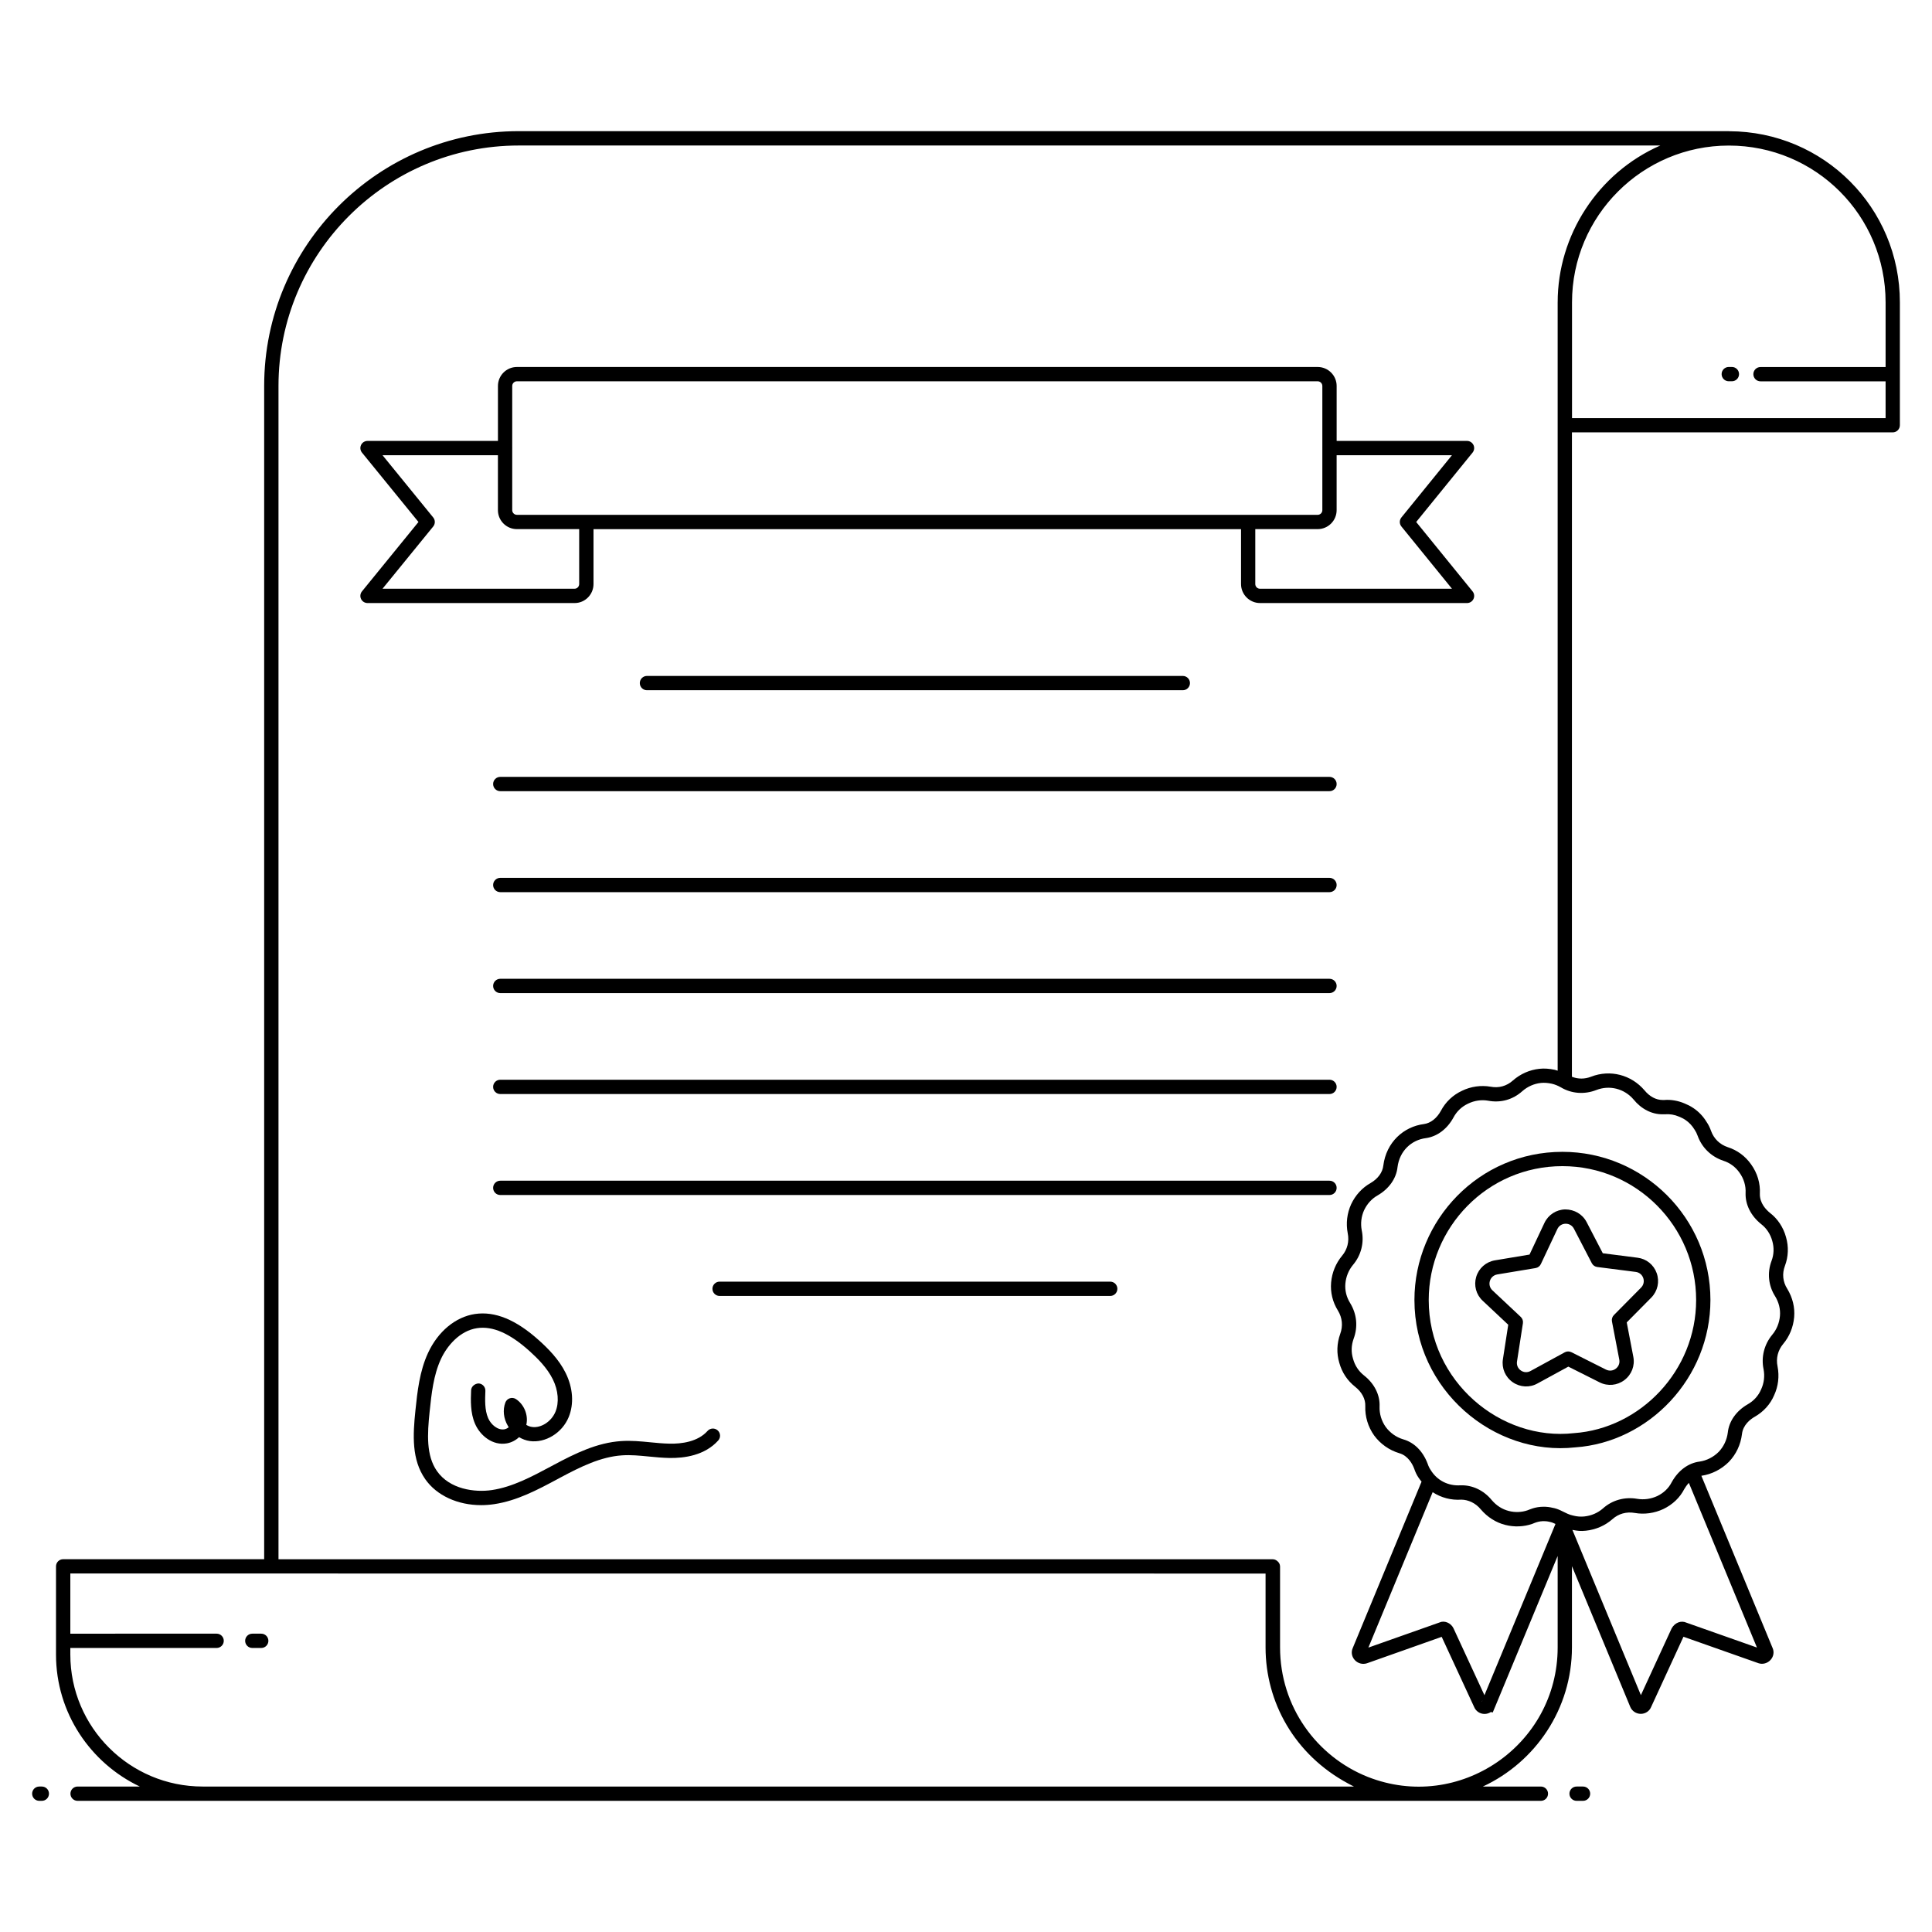
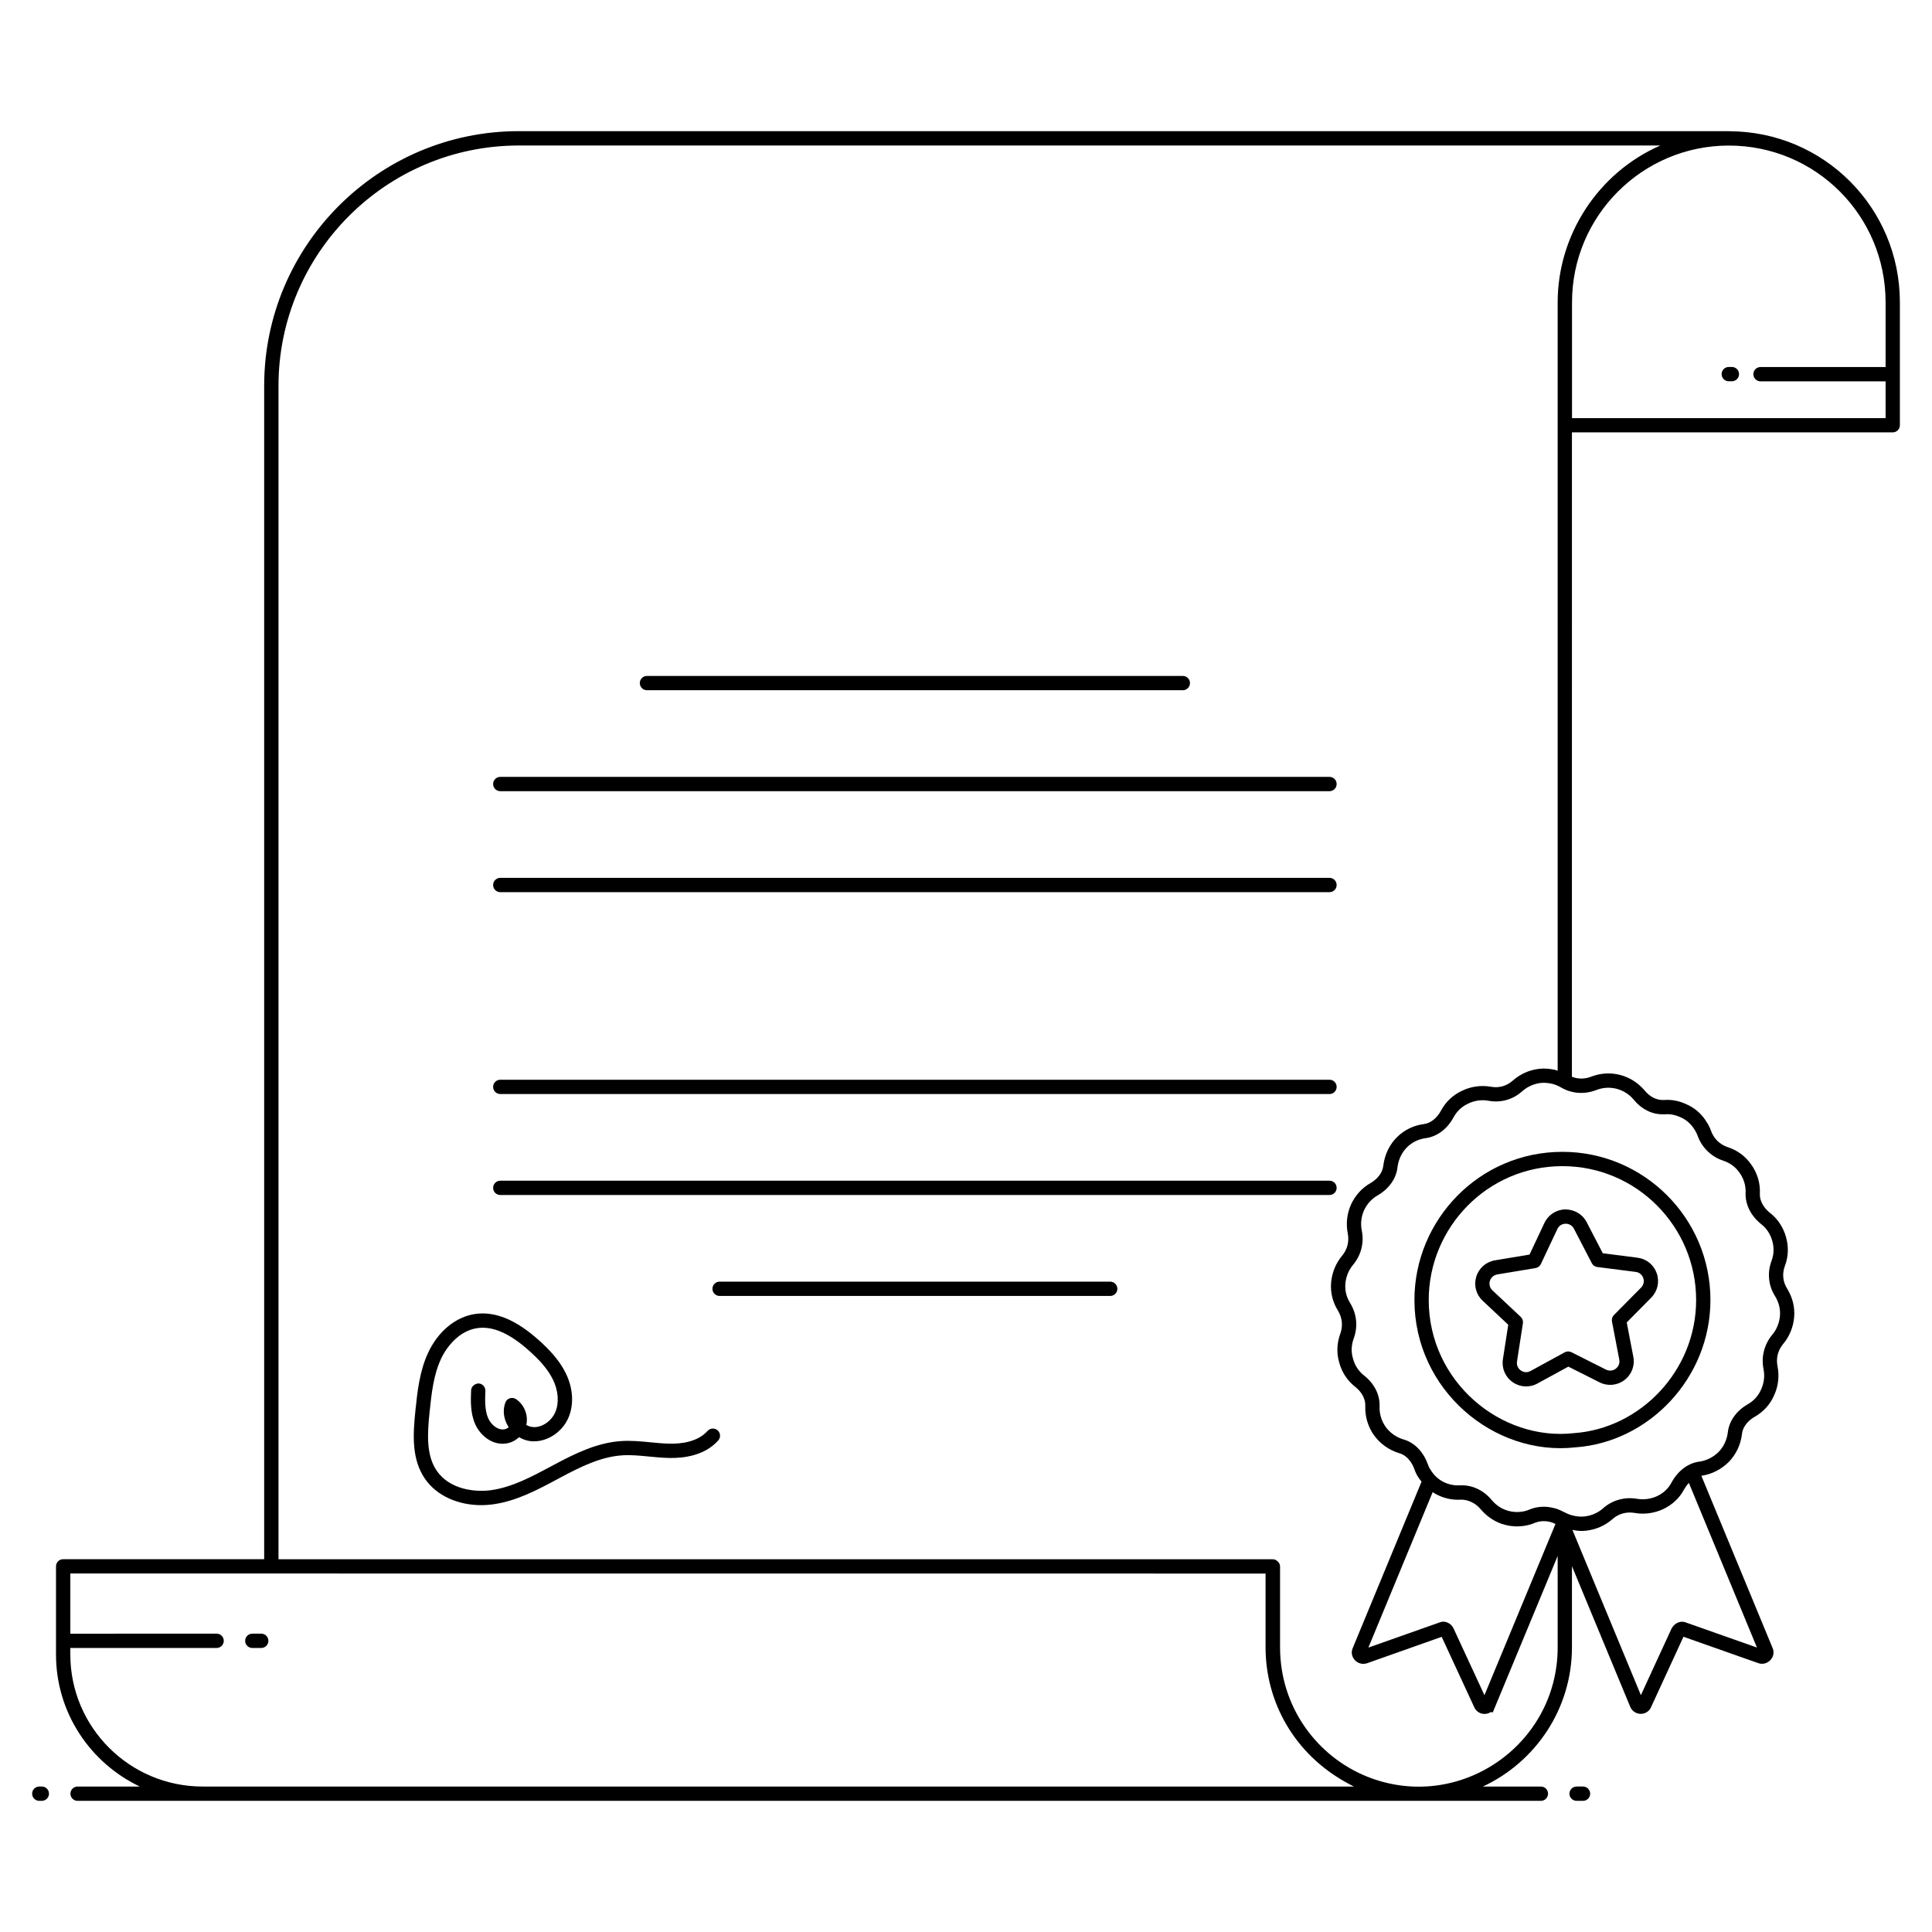
<svg xmlns="http://www.w3.org/2000/svg" fill="#000000" width="800px" height="800px" version="1.1" viewBox="144 144 512 512">
  <g>
    <path d="m155.09 617.45h-0.68c-1.047 0-1.895 0.848-1.895 1.895s0.848 1.895 1.895 1.895h0.676c1.047 0 1.895-0.848 1.895-1.895 0.004-1.047-0.844-1.895-1.891-1.895z" />
    <path d="m563.52 617.45h-1.707c-1.047 0-1.895 0.848-1.895 1.895s0.848 1.895 1.895 1.895h1.707c1.047 0 1.895-0.848 1.895-1.895s-0.848-1.895-1.895-1.895z" />
    <path d="m602.25 178.78c-0.039-0.004-0.074-0.023-0.117-0.023h-320.66c-37.199 0-67.465 30.281-67.465 67.504v310.94l-53.27 0.004c-1.047 0-1.895 0.848-1.895 1.895v23.375c0 15.43 9.102 28.746 22.211 34.98l-16.492-0.004c-1.047 0-1.895 0.848-1.895 1.895s0.848 1.895 1.895 1.895h387.79c1.047 0 1.895-0.848 1.895-1.895s-0.848-1.895-1.895-1.895h-15.375c13.91-6.465 23.605-20.559 23.605-36.895v-21.504l15.449 37.277c0.473 1.133 1.57 1.859 2.797 1.859h0.004c1.203 0 2.281-0.723 2.711-1.766l8.594-18.668 19.914 7.027c1.117 0.363 2.363 0.004 3.176-0.898 0.789-0.871 0.992-2.078 0.543-3.109l-18.887-45.668c0.02-0.004 0.031-0.012 0.051-0.016 2.691-0.395 5.25-1.691 7.242-3.684 1.918-2.008 3.113-4.531 3.461-7.328 0.266-2.477 2.238-3.961 3.375-4.617 2.344-1.328 4.137-3.316 5.156-5.711 1.094-2.371 1.406-5.004 0.902-7.644-0.449-2.137 0.086-4.258 1.488-5.945 1.645-1.938 2.68-4.453 2.91-7.086 0.227-2.59-0.398-5.18-1.828-7.531-1.176-1.844-1.398-3.988-0.633-6.031 0.941-2.473 1.039-5.137 0.301-7.68-0.703-2.578-2.223-4.856-4.238-6.394-1.035-0.836-2.766-2.609-2.688-5.094 0.145-2.769-0.66-5.469-2.324-7.781-1.531-2.176-3.668-3.75-6.168-4.547-2.117-0.707-3.691-2.234-4.434-4.293-0.32-0.91-0.738-1.738-1.176-2.367-0.891-1.48-2.07-2.731-3.504-3.699-0.855-0.586-1.715-0.969-2.34-1.227-1.734-0.75-3.652-1.066-5.363-0.922h-0.473c-1.711 0-3.434-0.898-4.797-2.57-3.508-4.106-9.082-5.566-14.137-3.606-1.719 0.672-3.473 0.652-5.094 0.02l0.008-170.77h85.012c1.047 0 1.895-0.848 1.895-1.895v-32.574c0-25.078-20.176-45.277-45.234-45.336zm-404.55 438.67c-19.332 0-35.062-15.691-35.062-34.98v-1.742h38.77c1.047 0 1.895-0.848 1.895-1.895s-0.848-1.895-1.895-1.895l-38.77 0.004v-15.953c74.43 0.004 273.93 0.016 316.75 0.02v19.57c0 14.414 7.59 28.402 21.902 36.082 0.504 0.262 1 0.551 1.516 0.793zm411.91-36.836-18.676-6.586c-1.379-0.641-3.035-0.066-3.922 1.492l-8.16 17.707-18.148-43.793c1.348 0.27 2.18 0.363 3.562 0.219 2.644-0.281 5.074-1.336 7.051-3.066 1.609-1.445 3.719-2.027 5.926-1.641 2.512 0.445 5.199 0.074 7.574-1.043 2.453-1.18 4.375-3.023 5.531-5.281 0.262-0.473 0.688-1.07 1.215-1.648zm-42.559-147.75c1.719-0.668 3.559-0.781 5.316-0.336 1.766 0.449 3.348 1.441 4.535 2.836 2.066 2.547 4.852 3.969 7.738 3.934l0.594-0.004c1.277-0.105 2.527 0.105 3.738 0.629 0.484 0.199 1.113 0.477 1.68 0.867 0.98 0.664 1.785 1.512 2.453 2.617 0.312 0.457 0.57 0.977 0.789 1.586 1.129 3.141 3.609 5.551 6.828 6.621 1.727 0.551 3.191 1.633 4.254 3.141 1.164 1.621 1.727 3.484 1.625 5.426-0.094 3.043 1.402 6.035 4.141 8.234 1.395 1.066 2.434 2.633 2.93 4.441 0.516 1.777 0.449 3.609-0.199 5.312-1.18 3.144-0.82 6.574 0.965 9.371 0.984 1.621 1.426 3.418 1.27 5.199-0.164 1.855-0.883 3.621-2.039 4.981-2.137 2.574-2.973 5.91-2.305 9.125 0.352 1.832 0.137 3.664-0.648 5.367-0.711 1.672-1.941 3.035-3.57 3.957-3.019 1.742-4.938 4.477-5.258 7.465-0.246 1.957-1.086 3.734-2.41 5.125-1.387 1.387-3.191 2.305-5.039 2.574-3 0.367-5.703 2.352-7.438 5.504-0.801 1.566-2.125 2.828-3.809 3.637-1.668 0.777-3.551 1.027-5.293 0.734-3.344-0.582-6.66 0.344-9.098 2.543-1.363 1.195-3.07 1.93-4.93 2.129-0.957 0.098-1.902 0.035-2.922-0.223-0.574-0.109-1.047-0.285-1.504-0.484-1.367-0.598-2.426-1.324-4.023-1.598-0.766-0.184-1.543-0.273-2.32-0.273-2.356 0-3.871 0.812-4.25 0.934-1.562 0.547-3.328 0.617-4.984 0.195-1.746-0.438-3.281-1.418-4.531-2.879-2.16-2.641-5.184-4.019-8.27-3.93-3.223 0.223-6.219-1.25-7.93-4.074-0.32-0.465-0.574-0.984-0.801-1.656-1.254-3.324-3.551-5.617-6.449-6.445-1.852-0.547-3.508-1.723-4.656-3.289-1.117-1.566-1.699-3.488-1.629-5.402 0.141-3.062-1.359-6.07-4.117-8.242-1.441-1.137-2.418-2.613-2.918-4.441-0.527-1.742-0.473-3.531 0.164-5.301 1.18-3.184 0.848-6.539-0.934-9.461-0.98-1.574-1.414-3.352-1.258-5.141 0.164-1.848 0.867-3.57 2.023-4.965 2.156-2.543 2.996-5.887 2.316-9.141-0.348-1.824-0.133-3.68 0.621-5.344 0.801-1.695 2.039-3.055 3.602-3.938 3.012-1.742 4.93-4.477 5.258-7.469 0.535-4.285 3.676-7.219 7.519-7.699 2.981-0.418 5.644-2.41 7.312-5.473 0.867-1.629 2.199-2.894 3.891-3.676 1.641-0.805 3.527-1.078 5.281-0.77 3.336 0.637 6.566-0.273 9.082-2.535 1.402-1.227 3.109-1.98 4.934-2.172 0.855-0.086 1.801-0.02 2.856 0.207 0.816 0.188 1.613 0.508 2.41 0.957 2.828 1.691 6.258 1.945 9.406 0.711zm-37.879 142.61c-0.723-1.441-2.445-2.086-3.688-1.504l-18.848 6.66 17.035-41.188c2.269 1.477 4.898 2.168 7.613 1.98 1.797 0.023 3.742 0.871 5.141 2.574 1.773 2.078 4.027 3.504 6.512 4.125 2.359 0.602 4.898 0.5 7.133-0.281 0.395-0.109 2.086-1.133 4.574-0.539 0.57 0.102 1.062 0.312 1.574 0.559l-18.371 44.293c-0.168 0.398-0.316 0.762-0.453 1.098zm7.676 19.191c-0.023 0.062-0.039 0.121-0.062 0.18l-0.059 0.031-0.012-0.004c0.027-0.07 0.074-0.141 0.133-0.207zm19.949-370.55v203.63c-0.25-0.074-0.492-0.172-0.746-0.23-1.473-0.312-2.809-0.414-4.07-0.273-2.609 0.273-5.039 1.34-7.055 3.106-1.633 1.473-3.715 2.055-5.887 1.641-2.57-0.445-5.273-0.055-7.586 1.078-2.41 1.113-4.352 2.953-5.598 5.305-1.082 1.984-2.723 3.266-4.477 3.512-5.387 0.672-10.008 4.828-10.785 11.012-0.199 1.812-1.434 3.496-3.375 4.621-2.234 1.262-4.016 3.203-5.16 5.637-1.086 2.406-1.398 5.051-0.895 7.676 0.445 2.137-0.098 4.305-1.504 5.965-1.664 2.008-2.664 4.449-2.898 7.07-0.23 2.613 0.398 5.195 1.809 7.461 1.156 1.895 1.375 4.082 0.602 6.176-0.91 2.531-0.988 5.195-0.246 7.648 0.695 2.543 2.152 4.746 4.215 6.367 1.785 1.41 2.758 3.266 2.676 5.117-0.102 2.758 0.73 5.512 2.344 7.777 1.648 2.246 4.012 3.914 6.668 4.703 2.34 0.668 3.488 2.887 3.941 4.078 0.312 0.941 0.723 1.773 1.184 2.434 0.219 0.367 0.52 0.684 0.777 1.023l-18.246 44.121c-1.016 2.336 1.277 4.809 3.769 4.019l19.812-7.008 8.605 18.602c0.461 1.109 1.539 1.828 2.742 1.828h0.004c0.613 0 1.195-0.18 1.68-0.508l0.496 0.117 0.586-1.402c0.012-0.027 0.023-0.051 0.035-0.078l16.586-39.988v24.223c0 25.949-26.164 43.848-50.34 34.312-13.543-5.391-23.227-18.609-23.227-34.312v-21.441c0-0.605-0.312-1.121-0.766-1.469-0.324-0.266-0.723-0.445-1.18-0.445l-263.48-0.004v-310.94c0-35.133 28.566-63.715 63.676-63.715h302.52c-16.555 7.254-27.199 23.785-27.199 41.555zm86.906 17.152h-33.148c-1.047 0-1.895 0.848-1.895 1.895 0 1.047 0.848 1.895 1.895 1.895h33.148v9.754h-83.102v-30.684c0-22.91 18.641-41.551 41.551-41.551 23.012 0 41.551 18.535 41.551 41.551z" />
-     <path d="m534.48 261.93c-0.312-0.66-0.98-1.082-1.711-1.082h-34.543v-14.566c0-2.773-2.254-5.027-5.027-5.027h-212.21c-2.773 0-5.027 2.254-5.027 5.027v14.566h-34.566c-0.73 0-1.395 0.418-1.711 1.082-0.312 0.66-0.219 1.441 0.242 2.012l14.973 18.391-14.973 18.387c-0.461 0.566-0.559 1.352-0.242 2.012 0.312 0.66 0.98 1.082 1.711 1.082h54.891c2.758 0 5-2.262 5-5.039v-14.547h171.6v14.547c0 2.777 2.262 5.039 5.039 5.039h54.852c0.73 0 1.395-0.418 1.711-1.082 0.312-0.66 0.219-1.441-0.242-2.008l-14.941-18.391 14.941-18.391c0.457-0.57 0.551-1.352 0.238-2.012zm-236.99 36.836c0 0.691-0.543 1.25-1.211 1.25l-50.906 0.004 13.434-16.492c0.566-0.699 0.566-1.695 0-2.394l-13.434-16.496h30.582v14.559c0 2.773 2.258 5.027 5.027 5.027h16.508zm-16.504-18.332c-0.684 0-1.242-0.559-1.242-1.238v-16.359c0-0.031 0.02-0.059 0.02-0.09s-0.016-0.059-0.02-0.09v-16.371c0-0.684 0.559-1.238 1.242-1.238h212.21c0.684 0 1.238 0.559 1.238 1.238v16.434c0 0.008-0.004 0.02-0.004 0.027 0 0.008 0.004 0.02 0.004 0.027v16.426c0 0.684-0.559 1.238-1.238 1.238zm234.4 0.699c-0.562 0.699-0.562 1.691 0 2.391l13.402 16.496h-50.875c-0.699 0-1.25-0.551-1.25-1.25v-14.547h16.531c2.773 0 5.027-2.254 5.027-5.027v-14.559h30.562z" />
    <path d="m457.46 326.92c1.047 0 1.895-0.848 1.895-1.895 0-1.047-0.848-1.895-1.895-1.895h-142.01c-1.047 0-1.895 0.848-1.895 1.895 0 1.047 0.848 1.895 1.895 1.895z" />
    <path d="m496.33 349.88h-219.75c-1.047 0-1.895 0.848-1.895 1.895s0.848 1.895 1.895 1.895h219.75c1.047 0 1.895-0.848 1.895-1.895s-0.848-1.895-1.895-1.895z" />
    <path d="m496.33 376.64h-219.75c-1.047 0-1.895 0.848-1.895 1.895s0.848 1.895 1.895 1.895h219.75c1.047 0 1.895-0.848 1.895-1.895s-0.848-1.895-1.895-1.895z" />
-     <path d="m496.33 403.39h-219.75c-1.047 0-1.895 0.848-1.895 1.895s0.848 1.895 1.895 1.895h219.75c1.047 0 1.895-0.848 1.895-1.895s-0.848-1.895-1.895-1.895z" />
    <path d="m496.33 430.14h-219.75c-1.047 0-1.895 0.848-1.895 1.895 0 1.047 0.848 1.895 1.895 1.895h219.75c1.047 0 1.895-0.848 1.895-1.895 0-1.047-0.848-1.895-1.895-1.895z" />
    <path d="m496.33 456.9h-219.75c-1.047 0-1.895 0.848-1.895 1.895s0.848 1.895 1.895 1.895h219.75c1.047 0 1.895-0.848 1.895-1.895s-0.848-1.895-1.895-1.895z" />
    <path d="m438.22 483.65h-103.52c-1.047 0-1.895 0.848-1.895 1.895s0.848 1.895 1.895 1.895h103.52c1.047 0 1.895-0.848 1.895-1.895s-0.848-1.895-1.895-1.895z" />
    <path d="m518.84 488.51c0 23.848 21.066 41.453 42.629 39.055 19.461-1.348 35.812-18.328 35.812-39.055 0-21.723-17.664-39.262-39.219-39.262-22.125 0.004-39.223 18.105-39.223 39.262zm39.223-35.469c19.633 0 35.43 16.016 35.43 35.473 0 18.773-14.82 34.055-32.367 35.281-19.395 2.195-38.5-13.672-38.5-35.281 0.004-19.133 15.469-35.473 35.438-35.473z" />
    <path d="m543.7 495.07-1.418 9.172c-0.359 2.375 0.641 4.699 2.617 6.066 1.965 1.359 4.492 1.484 6.566 0.316l8.16-4.453 8.281 4.164c2.141 1.078 4.66 0.852 6.578-0.598 1.914-1.445 2.82-3.805 2.367-6.156l-1.75-9.129c1.074-1.086 0.406-0.41 6.523-6.59 1.676-1.723 2.219-4.199 1.422-6.457-0.789-2.238-2.742-3.809-5.082-4.098l-9.207-1.18-4.277-8.242c-1.105-2.129-3.262-3.363-5.656-3.379-2.391 0.043-4.512 1.418-5.539 3.59l-3.945 8.379-9.188 1.531c-2.363 0.406-4.258 2.082-4.941 4.371-0.684 2.281-0.027 4.707 1.711 6.332zm-2.918-13.328 10.164-1.691c0.613-0.105 1.137-0.5 1.398-1.062l4.367-9.27c0.41-0.871 1.227-1.402 2.18-1.418h0.047c0.93 0 1.742 0.496 2.176 1.336l4.734 9.125c0.285 0.555 0.828 0.93 1.445 1.008l10.184 1.301c2.012 0.25 2.848 2.688 1.43 4.152l-7.207 7.281c-0.438 0.445-0.629 1.074-0.516 1.688l1.941 10.109c0.18 0.941-0.168 1.848-0.93 2.418-0.766 0.582-1.734 0.664-2.598 0.238l-9.172-4.613c-0.555-0.273-1.211-0.266-1.754 0.035l-9.043 4.938c-0.836 0.469-1.797 0.426-2.582-0.117-0.785-0.547-1.172-1.434-1.027-2.379l1.57-10.156c0.098-0.617-0.121-1.242-0.578-1.672l-7.508-7.043c-1.484-1.395-0.715-3.859 1.277-4.207z" />
    <path d="m331.51 523.21c-2.578 2.891-6.91 3.457-10.133 3.371-1.68-0.031-3.359-0.195-5.039-0.359-2.512-0.246-5.106-0.5-7.738-0.32-6.387 0.43-12.113 3.246-17.91 6.344l-0.758 0.406c-4.969 2.66-10.109 5.41-15.555 6.227-4.617 0.684-11.207-0.211-14.582-5.035-2.879-4.125-2.559-9.797-1.938-15.738 0.496-4.754 1.012-9.668 3-13.957 1.621-3.496 4.981-7.481 9.559-8.172 4.137-0.629 8.676 1.359 13.906 6.066 2.09 1.883 4.676 4.434 6.188 7.5 1.445 2.926 1.703 6.137 0.691 8.59-1.078 2.602-3.832 4.387-6.25 4.019-0.508-0.07-1.012-0.262-1.477-0.547 0.012-0.051 0.023-0.105 0.035-0.16 0.508-2.512-0.629-5.254-2.766-6.668-0.48-0.316-1.082-0.402-1.629-0.223-0.551 0.176-0.984 0.594-1.188 1.133-0.738 1.965-0.492 4.223 0.68 6.207 0.066 0.113 0.141 0.227 0.211 0.34-0.34 0.273-0.734 0.469-1.148 0.547-1.762 0.301-3.566-1.246-4.305-2.961-0.934-2.148-0.828-4.848-0.734-7.227 0.039-1.043-0.773-1.922-1.816-1.969-0.953 0.047-1.922 0.773-1.965 1.82-0.105 2.644-0.234 5.938 1.043 8.879 1.34 3.102 4.664 5.875 8.473 5.176 1.199-0.223 2.305-0.809 3.191-1.637 0.887 0.531 1.859 0.887 2.863 1.031 4.109 0.562 8.547-2.129 10.281-6.324 1.445-3.496 1.156-7.766-0.793-11.711-1.793-3.644-4.711-6.527-7.051-8.637-6.129-5.512-11.684-7.785-17.004-6.996-5.148 0.777-9.797 4.641-12.426 10.328-2.25 4.859-2.824 10.328-3.328 15.156-0.699 6.676-1.027 13.102 2.602 18.297 3.035 4.344 8.621 6.871 14.801 6.871 1.129 0 2.281-0.086 3.441-0.258 6.094-0.906 11.527-3.816 16.785-6.629l0.754-0.406c5.414-2.894 10.742-5.527 16.375-5.902 2.324-0.16 4.648 0.07 7.117 0.312 1.777 0.176 3.559 0.344 5.34 0.379 4.016 0.098 9.496-0.68 13.027-4.637 0.699-0.781 0.629-1.98-0.152-2.676-0.785-0.695-1.984-0.629-2.68 0.148z" />
    <path d="m602.97 241.25h-0.828c-1.047 0-1.895 0.848-1.895 1.895 0 1.047 0.848 1.895 1.895 1.895h0.828c1.047 0 1.895-0.848 1.895-1.895 0-1.047-0.848-1.895-1.895-1.895z" />
    <path d="m213.23 576.94h-2.367c-1.047 0-1.895 0.848-1.895 1.895 0 1.047 0.848 1.895 1.895 1.895h2.367c1.047 0 1.895-0.848 1.895-1.895 0-1.047-0.848-1.895-1.895-1.895z" />
  </g>
</svg>